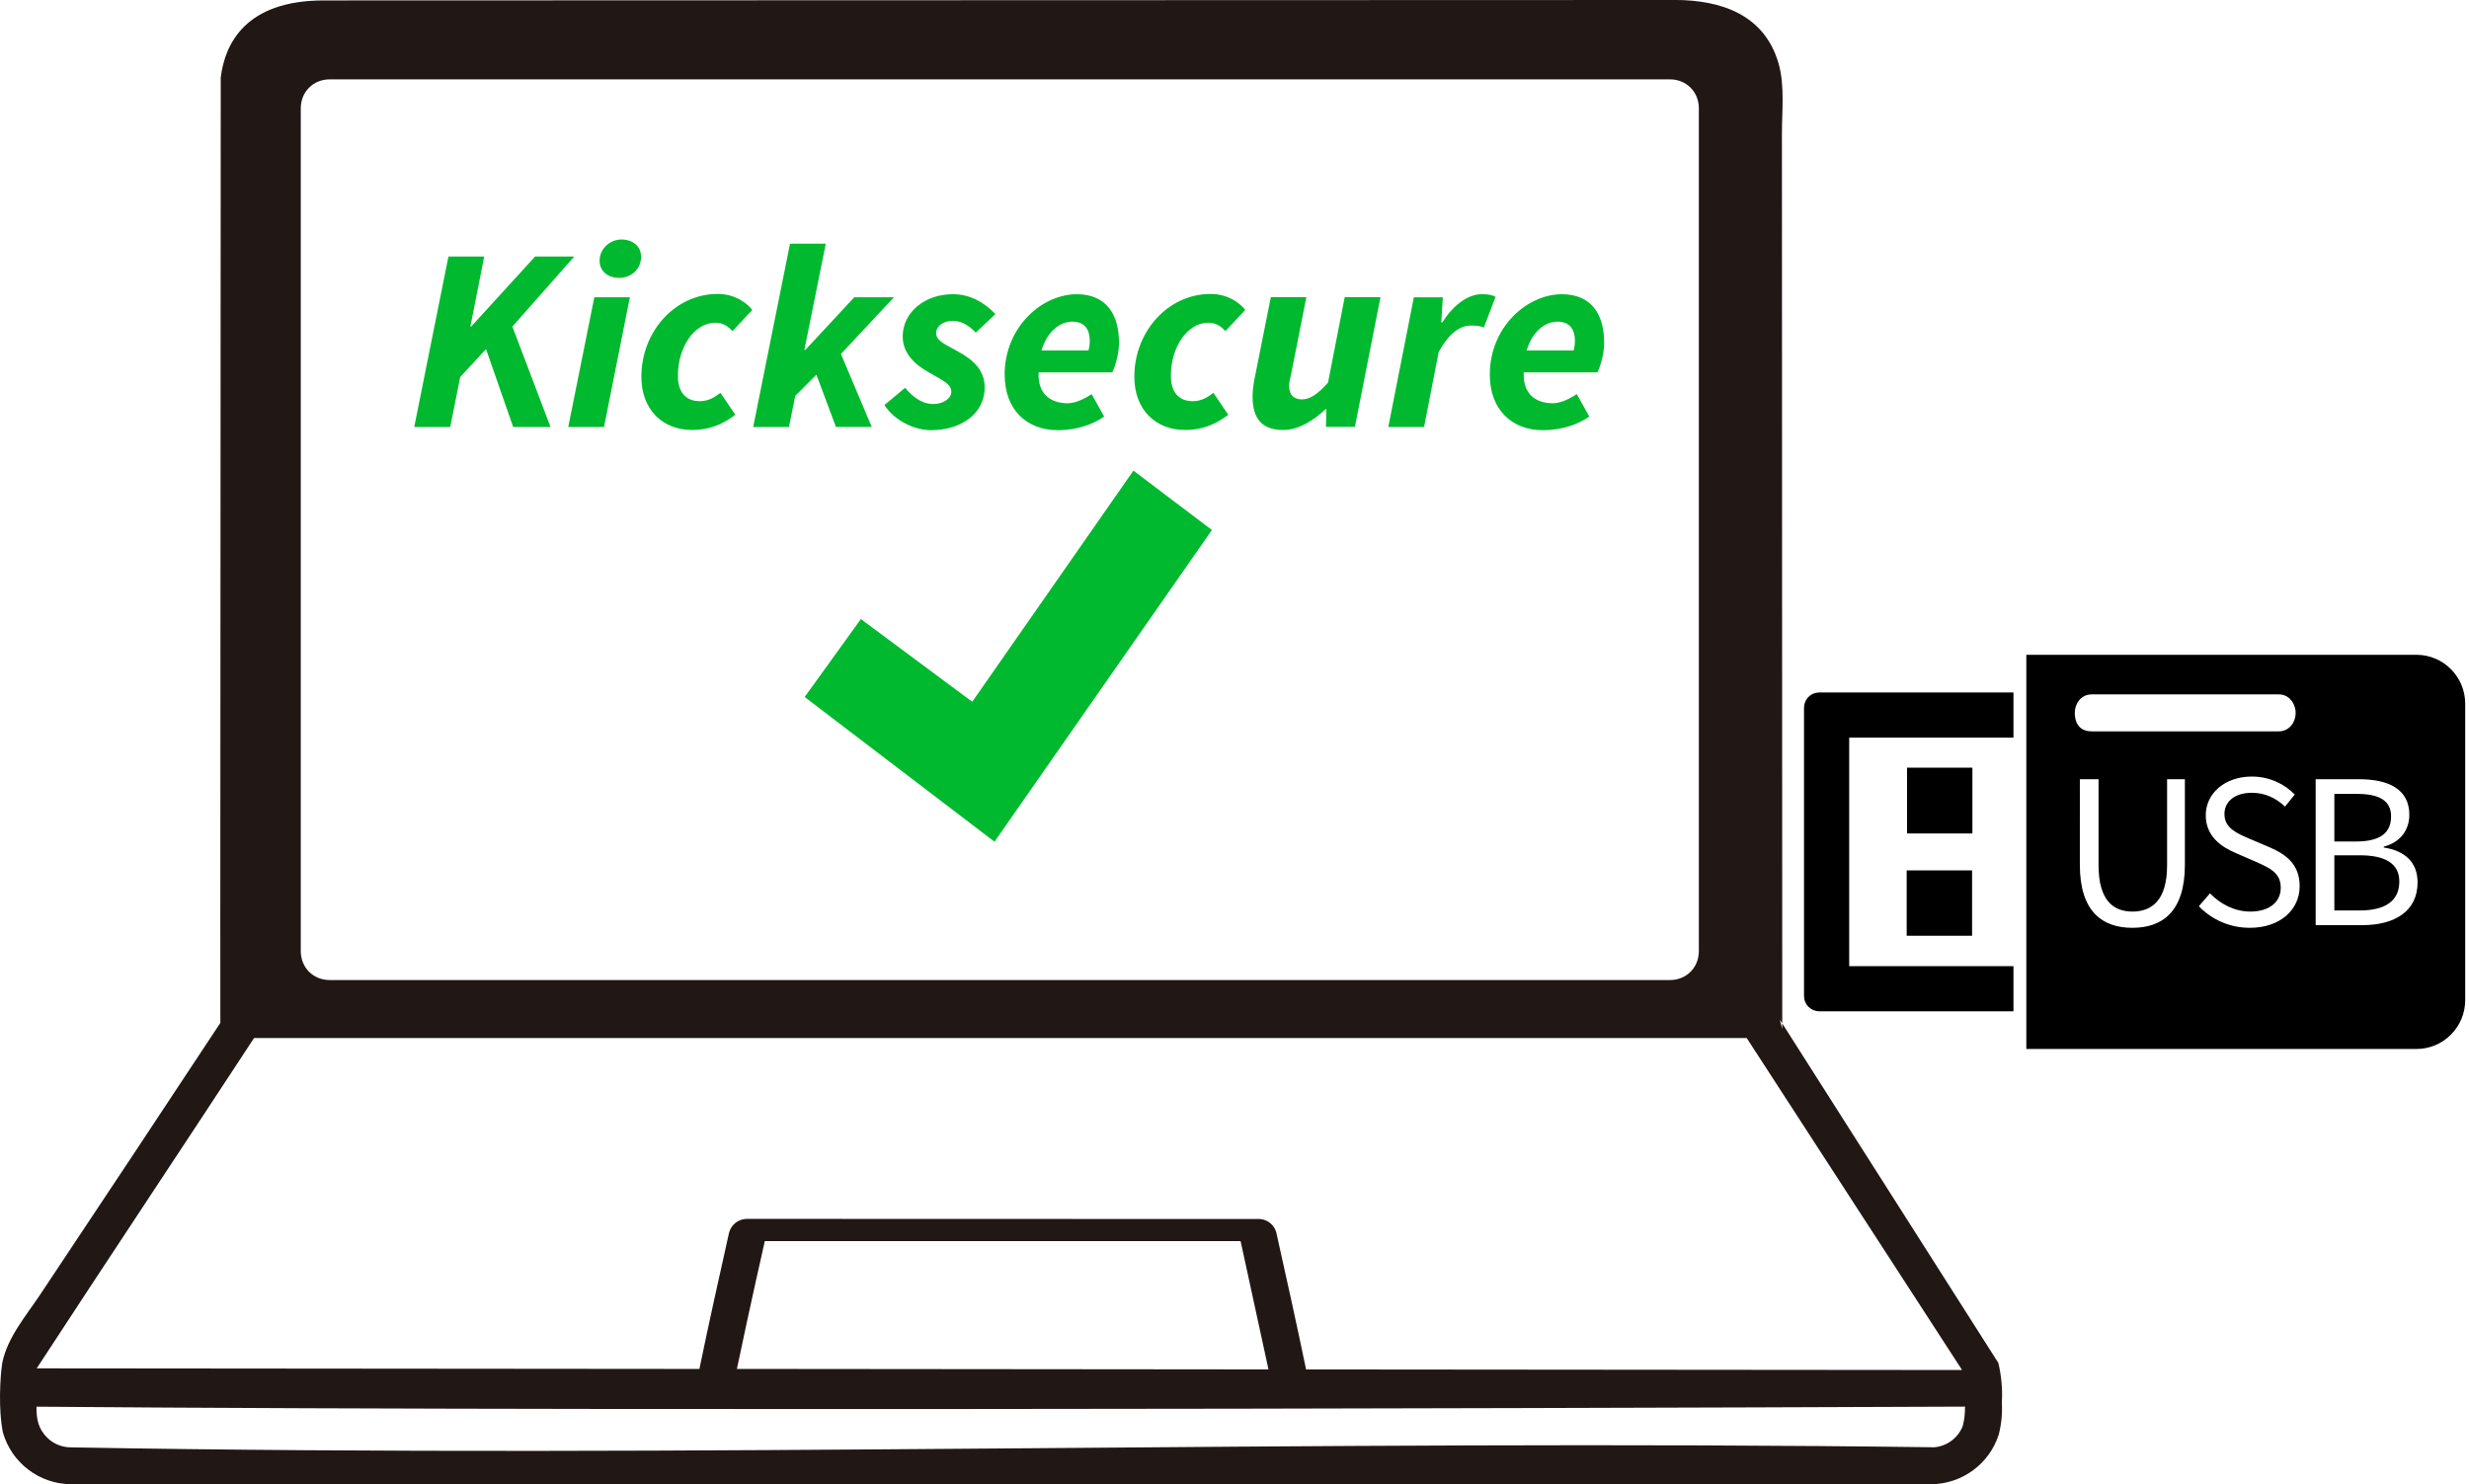
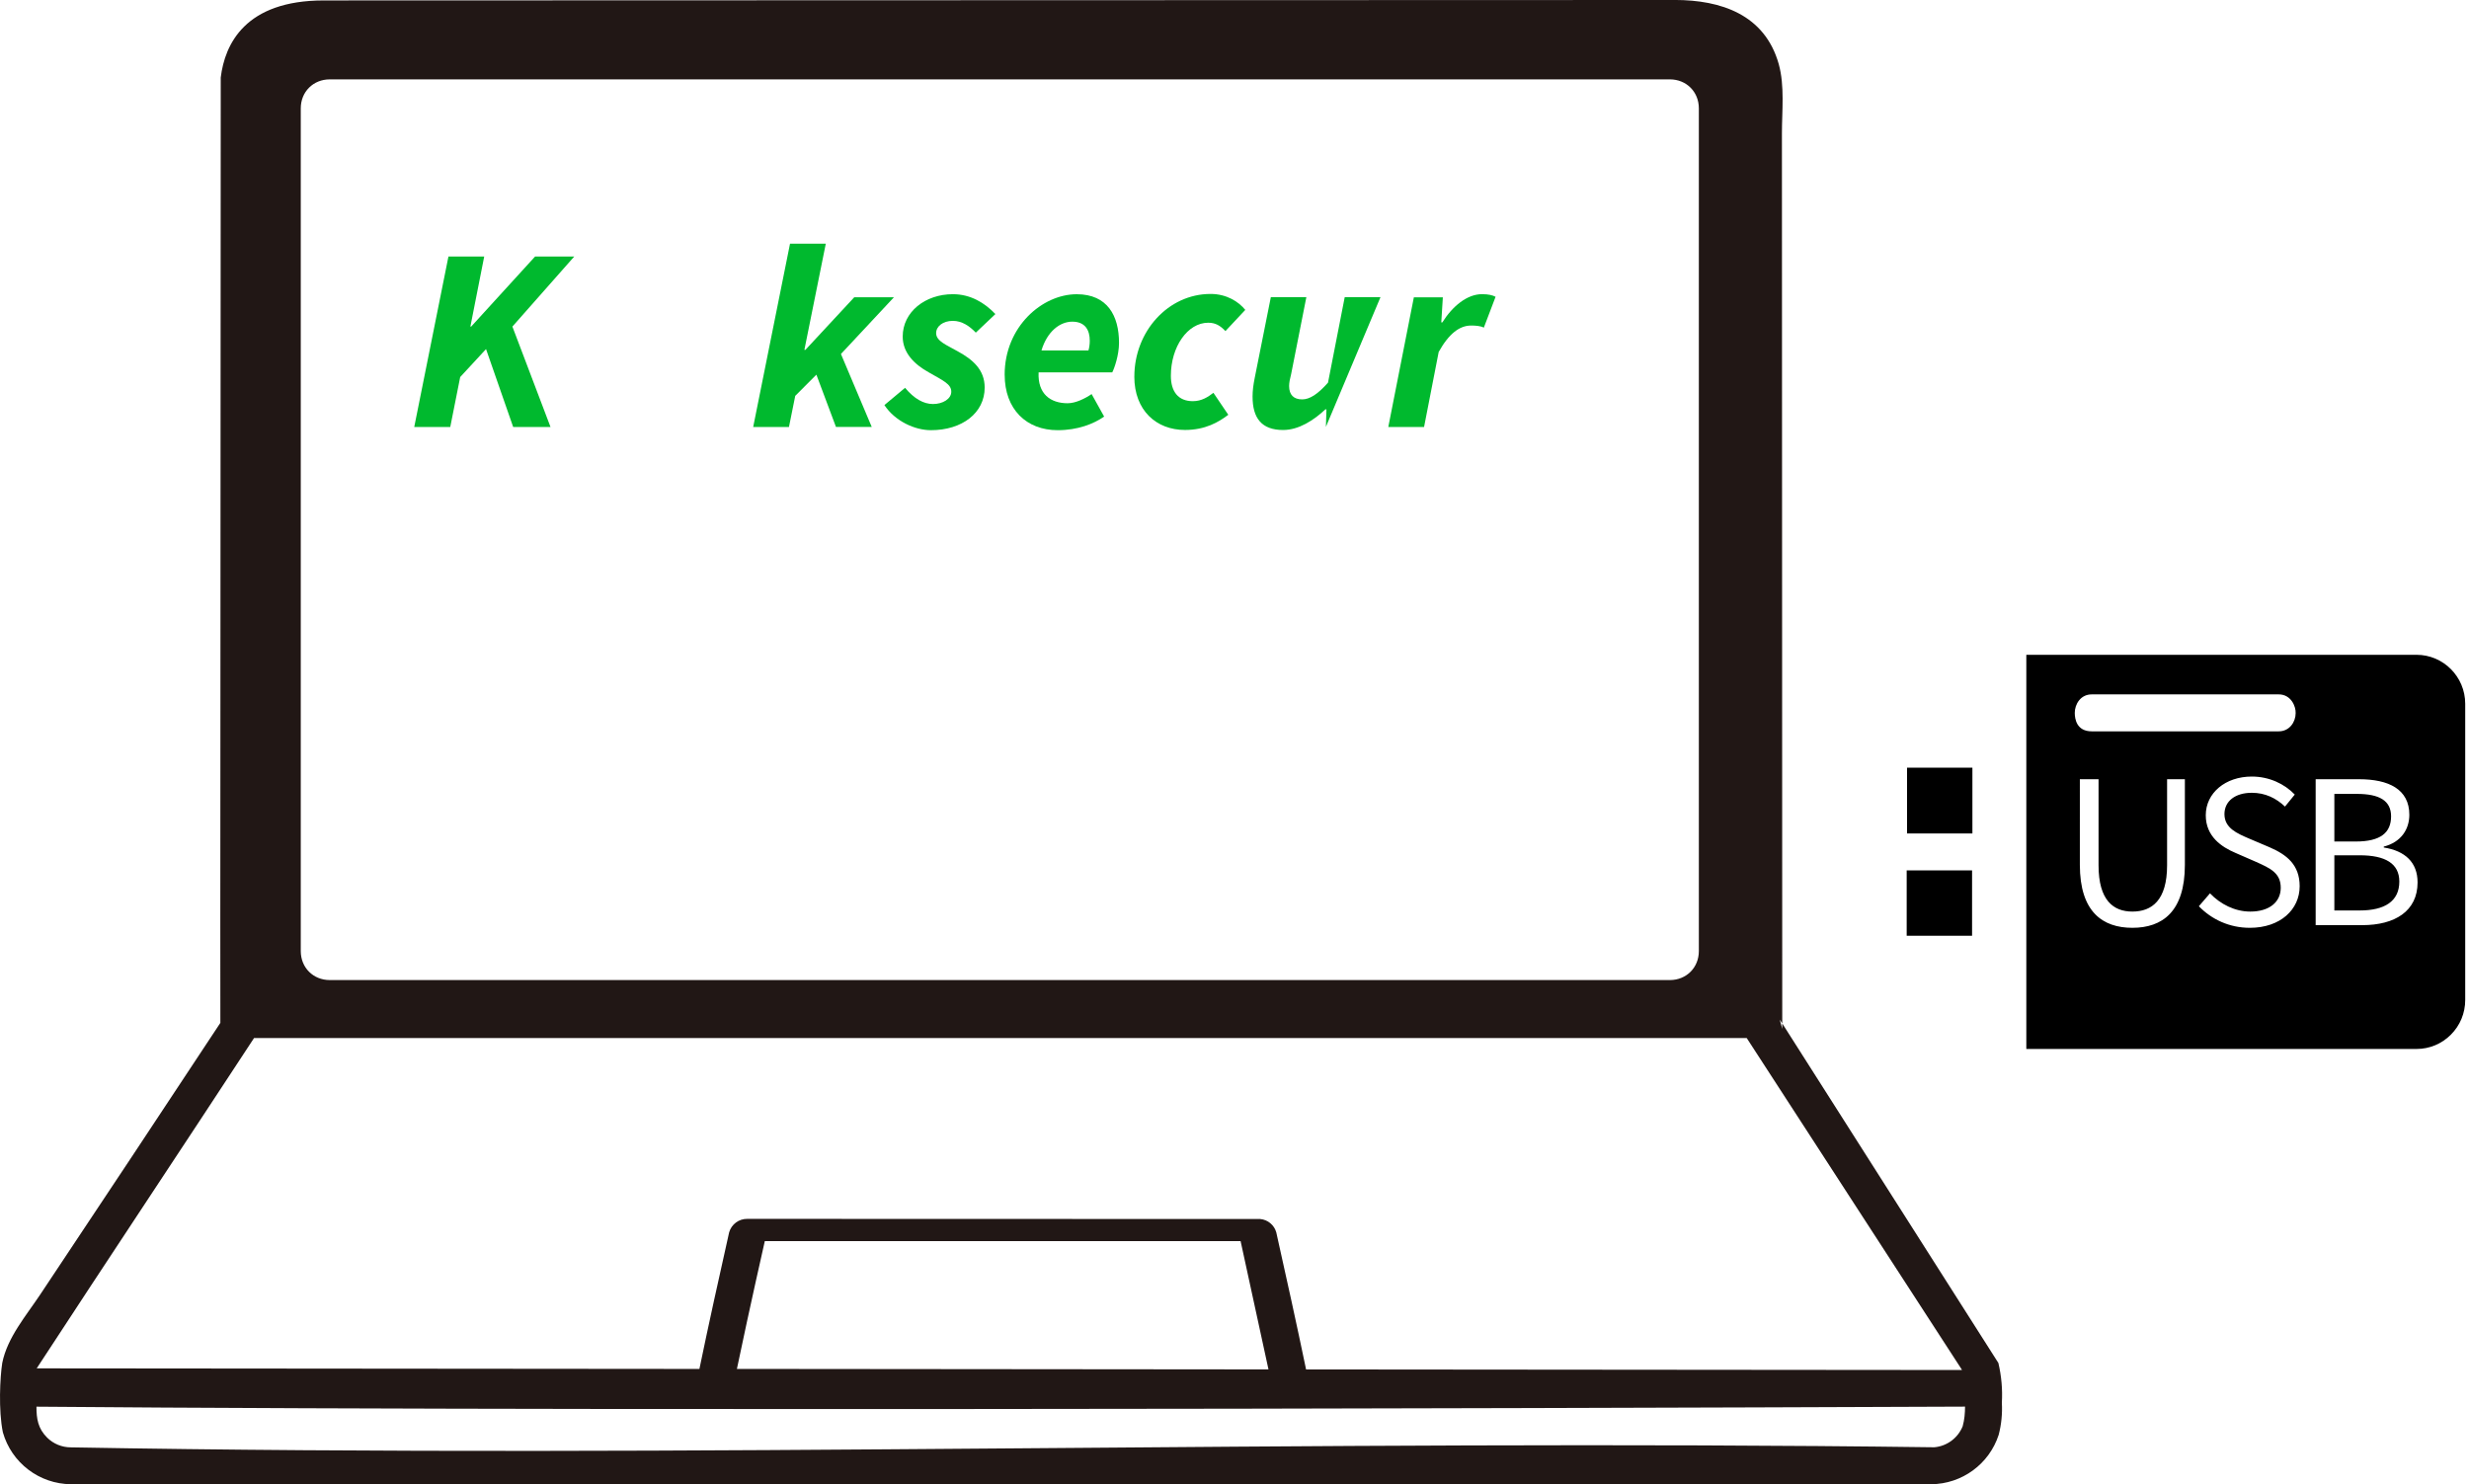
<svg xmlns="http://www.w3.org/2000/svg" width="85.119mm" height="51.183mm" version="1.1" viewBox="0 0 85.119 51.183">
  <path class="c" d="m57.741 0c-15.526 6e-3 -31.053 0.01-46.579 0.015-2.708 0-3.411 1.505-3.552 2.657l-0.015 29.075 2e-3 3.525c-2.063 3.128-4.134 6.252-6.212 9.37-0.485 0.73-1.129 1.475-1.307 2.355-0.078 0.495-0.135 1.633 0.021 2.395 0.299 1.053 1.258 1.782 2.352 1.789 21.375 3e-3 42.751 0 64.126 0 1.062-8e-3 2-0.694 2.328-1.704 0.094-0.36 0.13-0.733 0.109-1.104 0.027-0.461-0.014-0.924-0.12-1.373l-7.451-11.709c2e-5 0.062-2e-5 0.125 0 0.187l-0.087-0.32 0.087 0.133-0.011-30.69c-2.7e-4 -0.774 0.099-1.635-0.109-2.389-0.48-1.713-1.997-2.212-3.583-2.213zm-46.372 2.737h46.199c0.571 0 1 0.429 1 1v29.059c0 0.571-0.429 1-1 1h-46.199c-0.571 0-1-0.429-1-1v-29.059c0-0.571 0.429-1 1-1zm-2.613 33.058h51.462l7.415 11.433c1e-3 5e-3 8e-3 0.015 3e-3 0.015l-22.609-0.02c-0.328-1.579-0.676-3.155-1.028-4.729-0.072-0.253-0.292-0.435-0.554-0.458l-17.683-5e-3c-0.289-4e-3 -0.545 0.186-0.625 0.464-0.351 1.568-0.7 3.137-1.025 4.711l-22.847-0.02c2.492-3.818 4.996-7.574 7.492-11.389zm17.611 7.003h16.403l0.961 4.424-18.326-0.017c0.461-2.209 0.962-4.407 0.962-4.407zm41.378 5.707c-4.5e-4 0.228-0.02 0.455-0.081 0.676-0.163 0.407-0.542 0.688-0.979 0.726-21.41-0.279-42.836 0.386-64.244 3e-3 -0.306-5.6e-4 -0.599-0.121-0.816-0.336-0.317-0.315-0.369-0.657-0.368-1.067 22.163 0.188 66.488-2e-3 66.488-2e-3z" fill="#211715" stroke-width=".265" />
  <g transform="matrix(-.033 .033 .033 .033 73.901 12.48)">
    <style type="text/css">.st0{fill:#000000;}</style>
    <g>
      <path class="st0" d="m214.29 91.765 205.94 205.94-203.84 203.84c-6.748 6.748-15.745 10.463-25.337 10.463-9.697 0-18.815-3.787-25.677-10.648l-154.74-154.74c-14.117-14.117-14.193-37-0.178-51.021zm-13.496 54.868-97.639 97.639c-6.477 6.474-2.704 15.323 0.913 18.635 4.566 4.568 12.665 6.408 18.395 0.673l97.639-97.639c7.907-7.907 2.426-15.327-0.766-18.519-4.454-4.45-12.623-6.703-18.542-0.789zm-40.682 126.54c-9.066 9.066-13.249 20.912-13.017 31.837l11.384 1.169c0.232-9.066 3.141-17.551 10.115-24.524 8.601-8.601 18.603-9.999 25.46-3.142 7.322 7.322 3.37 16.852 0 25.337l-6.284 15.57c-4.998 12.669-6.623 24.765 4.651 36.039 12.087 12.087 31.724 11.736 47.763-4.303 10.693-10.693 15.578-24.414 15.346-37.897l-12.552-0.929c0.232 11.158-3.488 22.556-11.507 30.576-9.995 9.995-20.916 10.921-28.355 3.482-7.787-7.787-4.648-15.805-0.696-26.265l6.16-15.694c4.068-10.112 6.971-23.937-4.187-35.095-11.623-11.623-30.45-9.992-44.281 3.838zm91.224-88.438-9.766 9.766 44.977 44.977c18.364 18.364 16.387 31.964 6.508 41.843-10.112 10.112-23.944 12.32-42.308-6.044l-44.977-44.977-9.294 9.294 44.745 44.745c24.524 24.524 44.741 21.038 60.316 5.463 15.574-15.574 19.068-35.8-5.456-60.323zm-123.17 123.17-22.667 22.667c-15.458 15.458-21.035 31.495-7.669 44.861 7.555 7.555 18.59 9.991 29.98 3.25l0.464 0.464c-9.414 12.901-9.88 25.455 0.58 35.915 14.993 14.993 34.176 10.461 51.145-6.508l24.408-24.408zm-2.097 17.435 24.872 24.872-11.268 11.268c-12.901 12.901-23.012 13.716-31.497 5.231-8.252-8.252-5.587-17.893 6.152-29.632zm32.077 32.077 28.827 28.827-13.249 13.249c-13.017 13.017-25.455 15.916-35.799 5.572-9.414-9.414-6.393-21.033 6.973-34.399z" />
-       <path class="st0" d="m508.68 153.91-150.59-150.59c-2.14-2.14-4.977-3.318-7.984-3.318-3.016 0-5.856 1.178-7.997 3.318l-101.42 101.42 23.598 23.594 85.807-85.806 119.38 119.38-85.809 85.809 23.597 23.594 101.41-101.41c2.133-2.133 3.312-4.962 3.322-7.966 6e-3 -3.018-1.173-5.866-3.323-8.018z" />
      <rect class="st0" transform="matrix(-.707 -.707 .707 -.707 486.3 446.72)" x="311.36" y="98.494" width="48.619" height="48.304" />
      <polygon class="st0" points="389.41 210.21 423.56 176.05 389.41 141.9 355.25 176.05" />
    </g>
  </g>
  <g transform="matrix(1.077 0 0 1.079 -160.85 -771.5)" fill="#00b92e">
    <g fill="#00b92e" stroke-width=".285px" aria-label="Kicksecure">
      <path d="m162.61 728.66h1.153l0.318-1.596 0.827-0.894 0.869 2.49h1.195l-1.22-3.209 1.981-2.24h-1.254l-2.047 2.24h-0.025l0.443-2.24h-1.145z" />
-       <path d="m167.54 728.66h1.145l0.827-4.145h-1.137zm1.621-4.764c0.401 0 0.71-0.284 0.71-0.677 0-0.359-0.301-0.552-0.618-0.552-0.393 0-0.71 0.309-0.71 0.677 0 0.368 0.309 0.552 0.618 0.552z" />
-       <path d="m169.88 727.05c0 1.078 0.702 1.705 1.621 1.705 0.652 0 1.078-0.251 1.387-0.485l-0.476-0.702c-0.175 0.134-0.376 0.267-0.66 0.267-0.468 0-0.702-0.309-0.702-0.811 0-0.928 0.535-1.696 1.195-1.696 0.234 0 0.384 0.092 0.552 0.267l0.635-0.677c-0.209-0.259-0.593-0.51-1.111-0.51-1.362 0-2.44 1.203-2.44 2.641z" />
      <path d="m173.46 728.66h1.145l0.201-0.995 0.677-0.677 0.627 1.671h1.145l-0.986-2.332 1.696-1.813h-1.27l-1.563 1.68h-0.033l0.685-3.393h-1.145z" />
      <path d="m177.66 727.96c0.343 0.518 0.978 0.802 1.488 0.802 1.003 0 1.722-0.552 1.722-1.362 0-0.568-0.376-0.894-0.869-1.162-0.334-0.192-0.685-0.318-0.685-0.577 0-0.217 0.217-0.393 0.535-0.393 0.292 0 0.535 0.167 0.735 0.376l0.627-0.593c-0.343-0.359-0.794-0.635-1.362-0.635-0.886 0-1.605 0.568-1.605 1.354 0 0.518 0.368 0.886 0.836 1.145 0.468 0.267 0.719 0.376 0.719 0.618 0 0.226-0.267 0.393-0.585 0.393-0.301 0-0.602-0.167-0.894-0.518z" />
      <path d="m181.51 726.99c0 1.103 0.694 1.772 1.696 1.772 0.644 0 1.153-0.201 1.488-0.435l-0.401-0.719c-0.209 0.142-0.51 0.293-0.769 0.293-0.543 0-0.961-0.293-0.928-0.986h2.357c0.067-0.125 0.217-0.552 0.217-0.944 0-0.861-0.368-1.554-1.354-1.554-1.103 0-2.307 1.036-2.307 2.574zm1.178-0.777c0.184-0.61 0.593-0.919 0.986-0.919 0.418 0 0.56 0.276 0.56 0.61 0 0.117-0.017 0.226-0.042 0.309z" />
      <path d="m185.66 727.05c0 1.078 0.702 1.705 1.621 1.705 0.652 0 1.078-0.251 1.387-0.485l-0.476-0.702c-0.175 0.134-0.376 0.267-0.66 0.267-0.468 0-0.702-0.309-0.702-0.811 0-0.928 0.535-1.696 1.195-1.696 0.234 0 0.384 0.092 0.552 0.267l0.635-0.677c-0.209-0.259-0.593-0.51-1.111-0.51-1.362 0-2.44 1.203-2.44 2.641z" />
-       <path d="m193.54 724.51h-1.145l-0.535 2.733c-0.326 0.368-0.585 0.535-0.827 0.535-0.267 0-0.418-0.142-0.418-0.426 0-0.109 0.025-0.226 0.067-0.393l0.485-2.449h-1.137l-0.518 2.591c-0.042 0.209-0.067 0.401-0.067 0.585 0 0.694 0.292 1.07 0.978 1.07 0.501 0 0.978-0.309 1.354-0.66h0.033l-0.017 0.56h0.928z" />
+       <path d="m193.54 724.51h-1.145l-0.535 2.733c-0.326 0.368-0.585 0.535-0.827 0.535-0.267 0-0.418-0.142-0.418-0.426 0-0.109 0.025-0.226 0.067-0.393l0.485-2.449h-1.137l-0.518 2.591c-0.042 0.209-0.067 0.401-0.067 0.585 0 0.694 0.292 1.07 0.978 1.07 0.501 0 0.978-0.309 1.354-0.66h0.033l-0.017 0.56z" />
      <path d="m193.79 728.66h1.145l0.468-2.398c0.326-0.585 0.669-0.844 1.036-0.844 0.134 0 0.301 8e-3 0.409 0.067l0.376-0.986c-0.092-0.05-0.226-0.084-0.435-0.084-0.476 0-0.944 0.384-1.27 0.903h-0.033l0.05-0.802h-0.928z" />
-       <path d="m197.04 726.99c0 1.103 0.694 1.772 1.696 1.772 0.643 0 1.153-0.201 1.488-0.435l-0.401-0.719c-0.209 0.142-0.51 0.293-0.769 0.293-0.543 0-0.961-0.293-0.928-0.986h2.357c0.067-0.125 0.217-0.552 0.217-0.944 0-0.861-0.368-1.554-1.354-1.554-1.103 0-2.307 1.036-2.307 2.574zm1.178-0.777c0.184-0.61 0.593-0.919 0.986-0.919 0.418 0 0.56 0.276 0.56 0.61 0 0.117-0.017 0.226-0.042 0.309z" />
    </g>
  </g>
  <g transform="matrix(.585 0 0 .585 27.741 13.267)" fill="#00b92e">
    <title>check</title>
-     <path d="m19.375 5.063-9.5 13.625-6.563-4.875-3.313 4.594 11.188 8.531 12.813-18.375z" fill="#00b92e" />
  </g>
</svg>